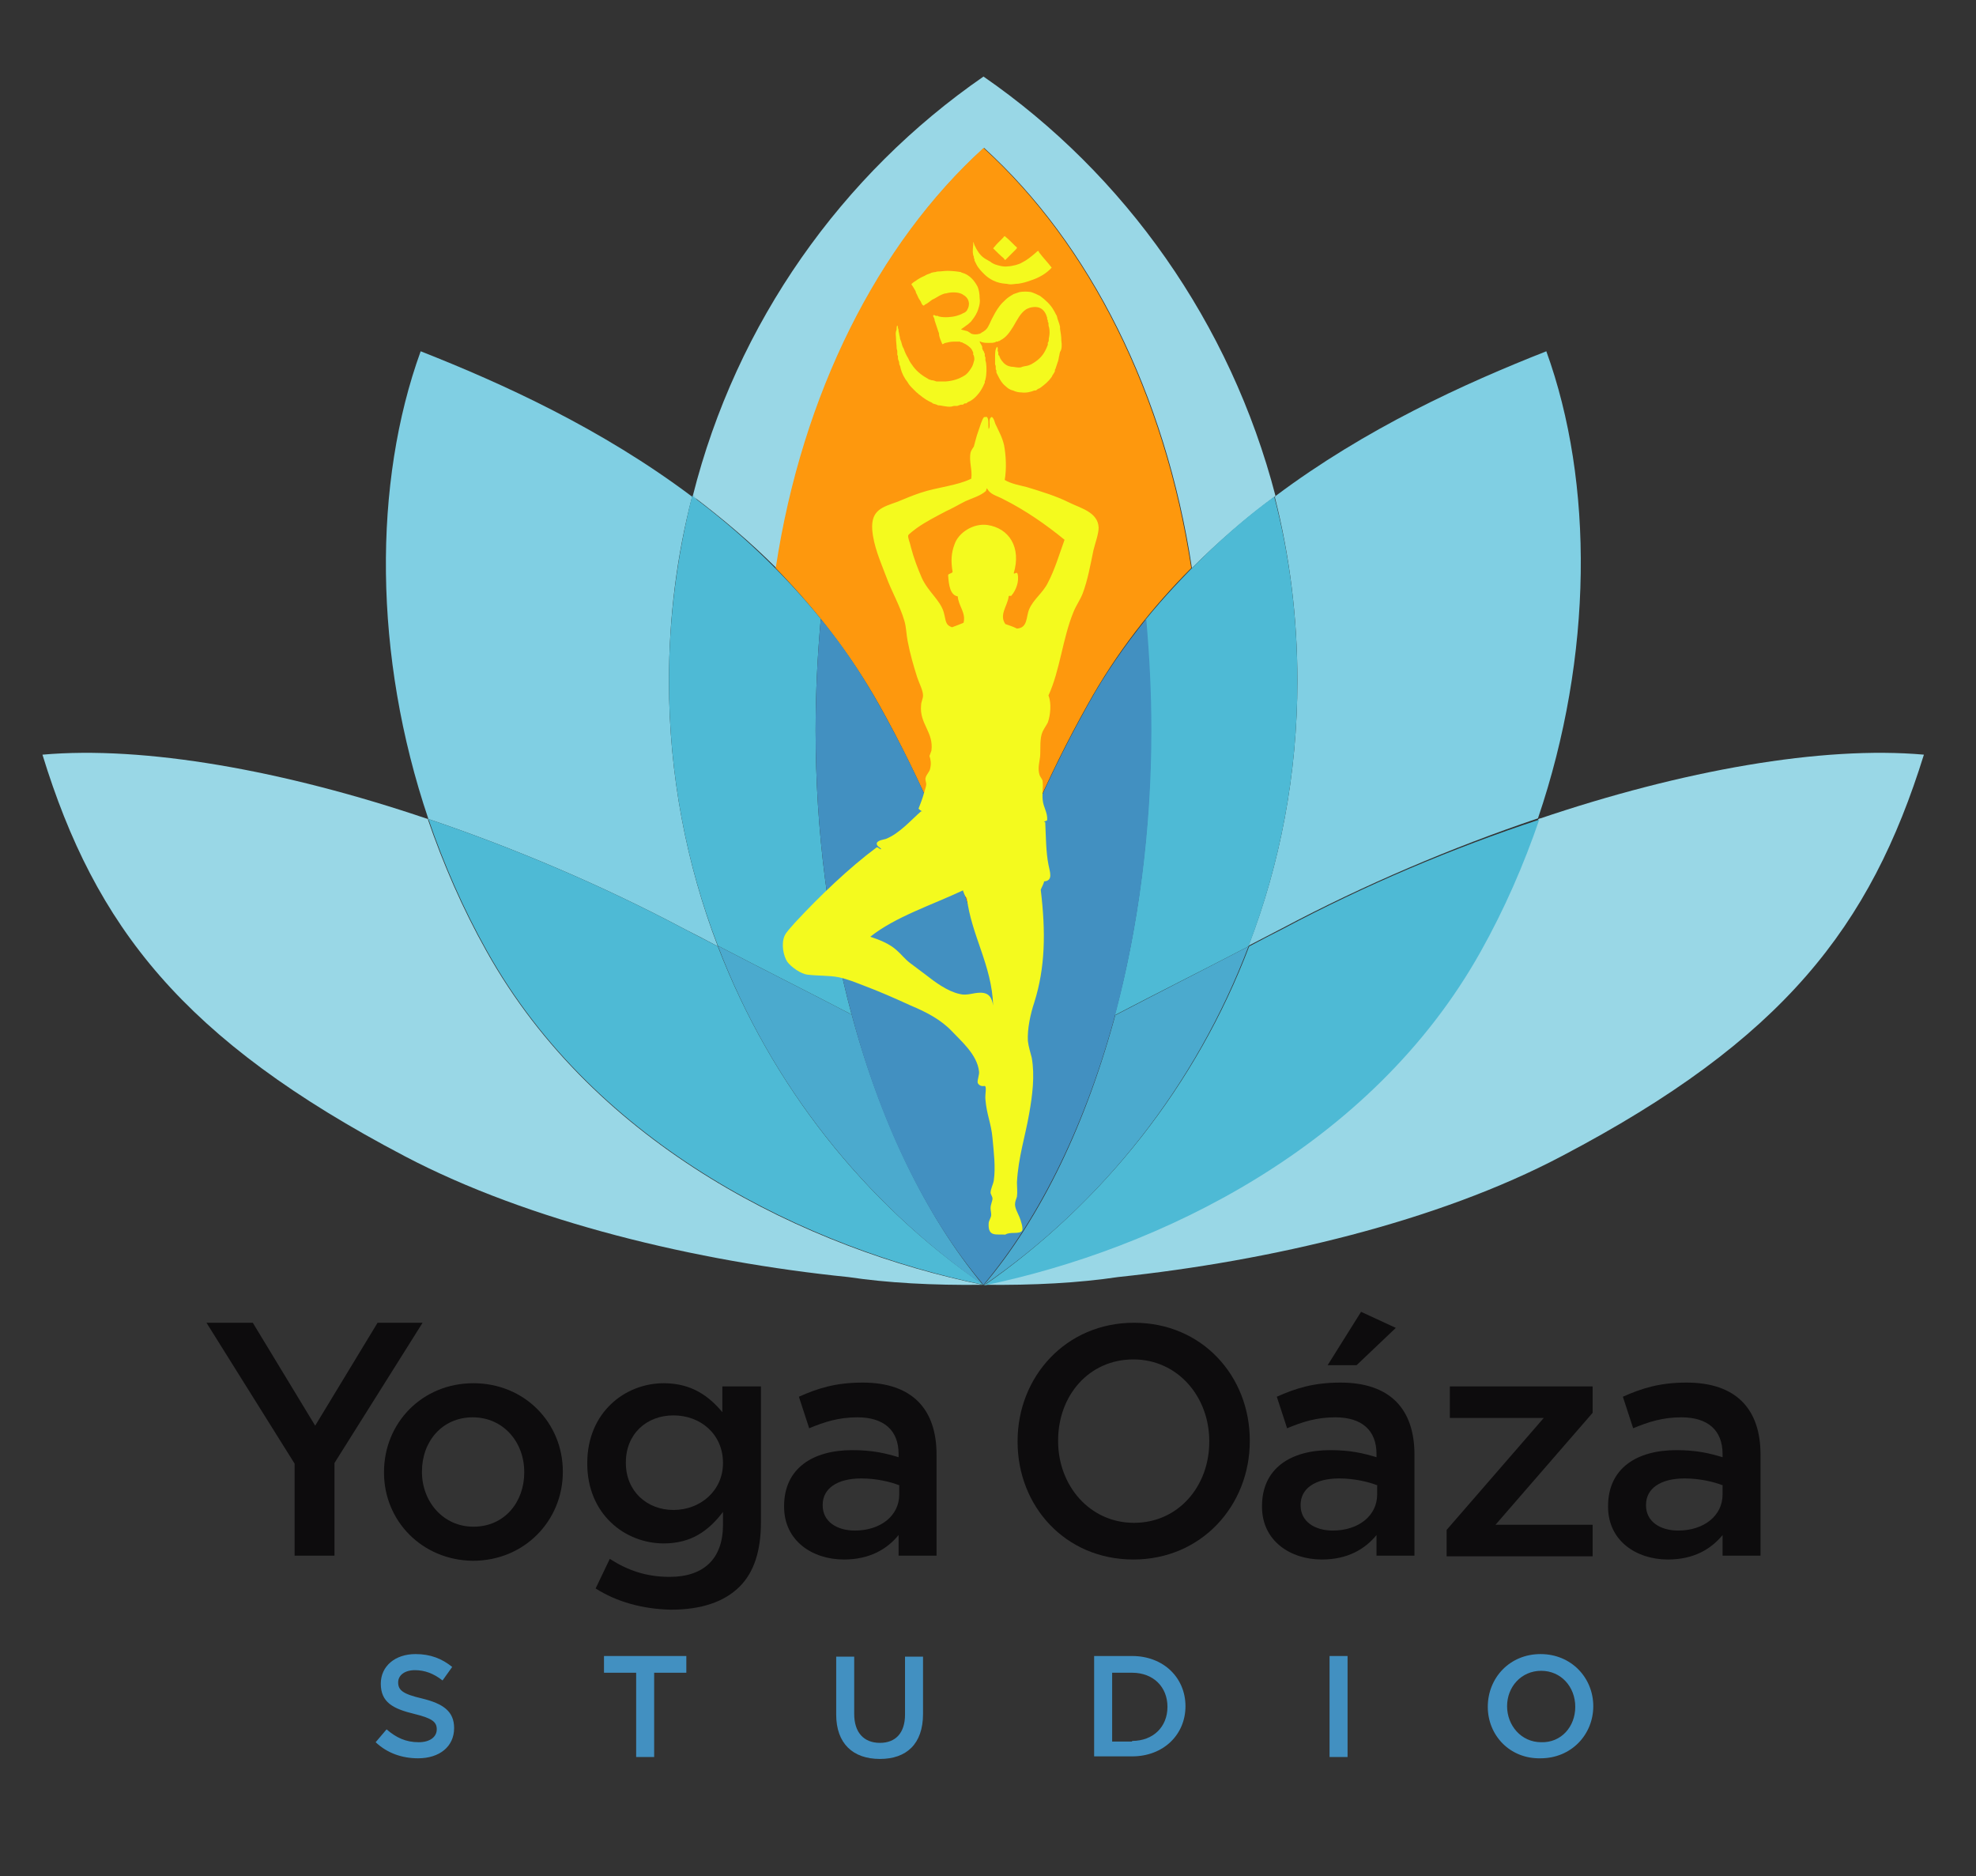
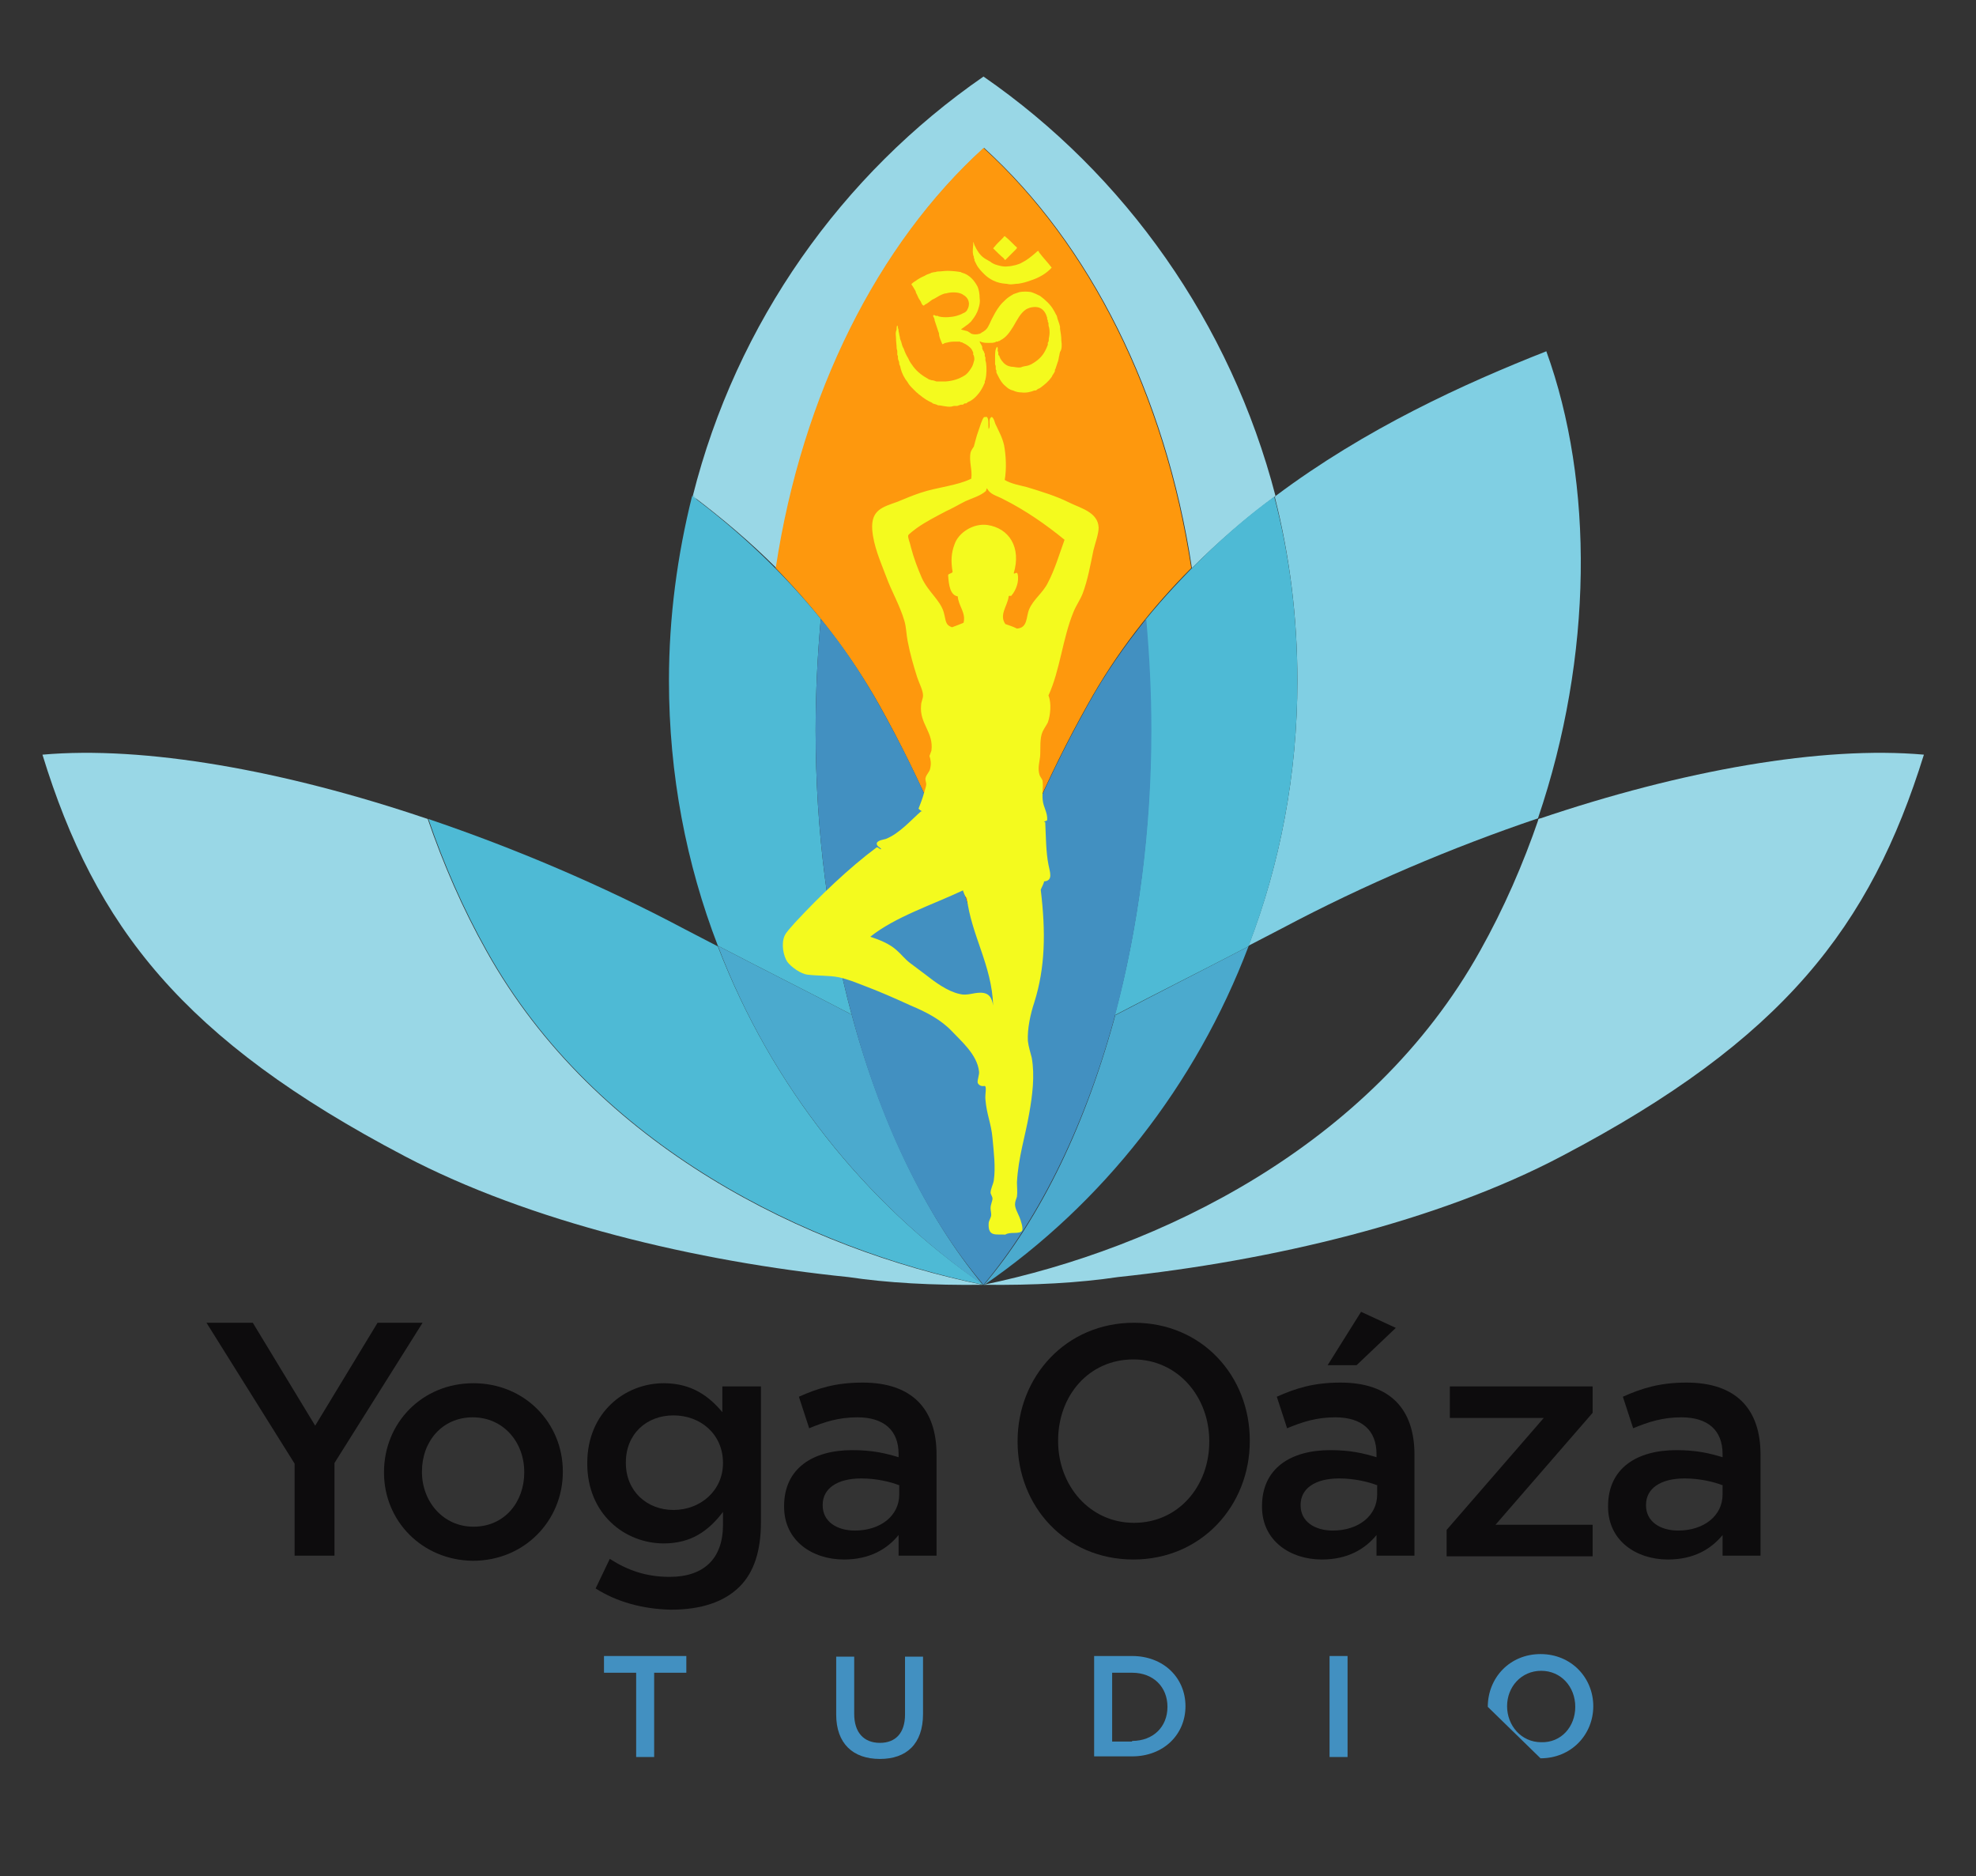
<svg xmlns="http://www.w3.org/2000/svg" version="1.1" id="Vrstva_1" x="0px" y="0px" viewBox="0 0 307.2 291.6" enable-background="new 0 0 307.2 291.6" xml:space="preserve">
  <rect x="0" y="0" width="307.2" height="291.6" fill="#333333" stroke="none" />
  <g>
    <polygon fill="#0D0C0D" points="45.8,227.5 32.1,205.6 39.3,205.6 49,221.6 58.7,205.6 65.7,205.6 52,227.4 52,241.8 45.8,241.8     " />
    <path fill="#0D0C0D" d="M59.7,228.9v-0.1c0-7.6,5.9-13.8,13.9-13.8c8,0,13.9,6.2,13.9,13.7v0.1c0,7.5-5.9,13.8-14,13.8   C65.6,242.5,59.7,236.4,59.7,228.9 M81.5,228.9v-0.1c0-4.7-3.3-8.5-8-8.5c-4.8,0-7.9,3.8-7.9,8.4v0.1c0,4.6,3.3,8.5,8,8.5   C78.5,237.3,81.5,233.4,81.5,228.9" />
    <path fill="#0D0C0D" d="M92.6,246.9l2.2-4.6c2.8,1.8,5.7,2.8,9.3,2.8c5.3,0,8.3-2.8,8.3-8.1V235c-2.2,2.9-4.9,4.9-9.2,4.9   c-6.1,0-11.9-4.6-11.9-12.4v-0.1c0-7.8,5.8-12.4,11.9-12.4c4.4,0,7.1,2.1,9.1,4.5v-4h6v21.1c0,4.5-1.1,7.8-3.3,10   c-2.4,2.4-6,3.6-10.7,3.6C99.9,250.1,95.9,249,92.6,246.9 M112.4,227.4L112.4,227.4c0-4.5-3.5-7.4-7.7-7.4c-4.2,0-7.4,2.9-7.4,7.3   v0.1c0,4.4,3.3,7.3,7.4,7.3C108.9,234.7,112.4,231.7,112.4,227.4" />
    <path fill="#0D0C0D" d="M139.7,241.9v-3.3c-1.8,2.2-4.5,3.8-8.5,3.8c-4.9,0-9.3-2.9-9.3-8.2v-0.1c0-5.9,4.5-8.7,10.6-8.7   c3.2,0,5.2,0.5,7.2,1.1v-0.5c0-3.7-2.3-5.7-6.4-5.7c-2.9,0-5.1,0.7-7.5,1.7l-1.6-4.9c2.9-1.3,5.7-2.2,9.9-2.2   c7.7,0,11.5,4.1,11.5,11.2v15.7H139.7z M139.9,230.9c-1.5-0.6-3.7-1.1-6-1.1c-3.8,0-6,1.6-6,4.1v0.1c0,2.5,2.2,3.9,5,3.9   c4,0,6.9-2.3,6.9-5.6V230.9z" />
    <path fill="#0D0C0D" d="M158.2,224.1V224c0-10,7.5-18.4,18.1-18.4c10.6,0,18,8.3,18,18.3v0.1c0,10-7.5,18.4-18.1,18.4   C165.6,242.4,158.2,234.1,158.2,224.1 M188,224.1V224c0-6.9-4.9-12.7-11.8-12.7c-6.9,0-11.7,5.6-11.7,12.6v0.1   c0,6.9,4.9,12.7,11.8,12.7S188,231,188,224.1" />
    <path fill="#0D0C0D" d="M214,241.9v-3.3c-1.8,2.2-4.5,3.8-8.5,3.8c-4.9,0-9.3-2.9-9.3-8.2v-0.1c0-5.9,4.5-8.7,10.6-8.7   c3.2,0,5.2,0.5,7.2,1.1v-0.5c0-3.7-2.3-5.7-6.4-5.7c-2.9,0-5.1,0.7-7.5,1.7l-1.6-4.9c2.9-1.3,5.7-2.2,9.9-2.2   c7.7,0,11.5,4.1,11.5,11.2v15.7H214z M214.2,230.9c-1.5-0.6-3.7-1.1-6-1.1c-3.8,0-6,1.6-6,4.1v0.1c0,2.5,2.2,3.9,5,3.9   c4,0,6.9-2.3,6.9-5.6V230.9z M211.6,203.9l5.4,2.5l-6.1,5.8h-4.5L211.6,203.9z" />
    <polygon fill="#0D0C0D" points="224.9,237.8 240,220.4 225.4,220.4 225.4,215.5 247.6,215.5 247.6,219.6 232.5,237 247.6,237    247.6,241.9 224.9,241.9  " />
    <path fill="#0D0C0D" d="M267.8,241.9v-3.3c-1.8,2.2-4.5,3.8-8.5,3.8c-4.9,0-9.3-2.9-9.3-8.2v-0.1c0-5.9,4.5-8.7,10.6-8.7   c3.2,0,5.2,0.5,7.2,1.1v-0.5c0-3.7-2.3-5.7-6.4-5.7c-2.9,0-5.1,0.7-7.5,1.7l-1.6-4.9c2.9-1.3,5.7-2.2,9.9-2.2   c7.7,0,11.5,4.1,11.5,11.2v15.7H267.8z M267.9,230.9c-1.5-0.6-3.7-1.1-6-1.1c-3.8,0-6,1.6-6,4.1v0.1c0,2.5,2.2,3.9,5,3.9   c4,0,6.9-2.3,6.9-5.6V230.9z" />
-     <path fill="#4290C1" d="M58.4,270.8l1.7-2c1.5,1.3,3,2,5,2c1.7,0,2.8-0.8,2.8-2v0c0-1.1-0.6-1.7-3.5-2.4c-3.3-0.8-5.2-1.8-5.2-4.7   v0c0-2.7,2.2-4.6,5.4-4.6c2.3,0,4.1,0.7,5.7,2l-1.5,2.1c-1.4-1.1-2.8-1.6-4.3-1.6c-1.6,0-2.6,0.8-2.6,1.9v0c0,1.2,0.7,1.8,3.7,2.5   c3.3,0.8,5,2,5,4.6v0c0,2.9-2.3,4.7-5.6,4.7C62.5,273.3,60.2,272.5,58.4,270.8" />
    <polygon fill="#4290C1" points="98.9,260 93.9,260 93.9,257.4 106.7,257.4 106.7,260 101.7,260 101.7,273.1 98.9,273.1  " />
    <path fill="#4290C1" d="M130,266.5v-9h2.8v8.9c0,2.9,1.5,4.5,4,4.5c2.4,0,3.9-1.5,3.9-4.4v-9h2.8v8.9c0,4.7-2.6,7-6.7,7   C132.6,273.4,130,271,130,266.5" />
    <path fill="#4290C1" d="M170.1,257.4h5.9c4.9,0,8.3,3.4,8.3,7.8v0c0,4.4-3.4,7.8-8.3,7.8h-5.9V257.4z M176,270.6   c3.3,0,5.5-2.2,5.5-5.3v0c0-3.1-2.2-5.3-5.5-5.3h-3.1v10.7H176z" />
    <rect x="206.7" y="257.4" fill="#4290C1" width="2.8" height="15.7" />
-     <path fill="#4290C1" d="M231.3,265.3L231.3,265.3c0-4.5,3.4-8.2,8.2-8.2s8.2,3.7,8.2,8.1v0c0,4.4-3.4,8.1-8.2,8.1   C234.7,273.4,231.3,269.7,231.3,265.3 M244.9,265.3L244.9,265.3c0-3.1-2.2-5.6-5.3-5.6c-3.1,0-5.3,2.5-5.3,5.5v0   c0,3,2.2,5.6,5.3,5.6C242.7,270.9,244.9,268.4,244.9,265.3" />
+     <path fill="#4290C1" d="M231.3,265.3L231.3,265.3c0-4.5,3.4-8.2,8.2-8.2s8.2,3.7,8.2,8.1v0c0,4.4-3.4,8.1-8.2,8.1   M244.9,265.3L244.9,265.3c0-3.1-2.2-5.6-5.3-5.6c-3.1,0-5.3,2.5-5.3,5.5v0   c0,3,2.2,5.6,5.3,5.6C242.7,270.9,244.9,268.4,244.9,265.3" />
    <path fill="#99D7E6" d="M152.9,11.9c-22,15.2-38.4,38.2-45.2,65.2c4.5,3.4,8.9,7.1,13,11.2c4.1-27.1,15.9-50.4,32.3-65.3   c16.4,14.9,28.2,38.2,32.3,65.3c4.1-4.1,8.5-7.9,13-11.2C191.3,50.2,174.9,27.1,152.9,11.9" />
    <path fill="#80CFE3" d="M107.8,76.8c0,0.1-0.1,0.3-0.1,0.4c0.2,0.2,0.5,0.4,0.7,0.6L107.8,76.8z" />
    <path fill="#80CFE3" d="M152.4,147c0.1,0.5,0.3,1,0.5,1.6c0.1-0.2,0.1-0.4,0.2-0.6L152.4,147z" />
-     <path fill="#80CFE3" d="M111.6,147.1c-4.9-12.8-7.6-26.7-7.6-41.2c0-9.9,1.2-19.5,3.6-28.7C93.5,66.6,78.1,59.6,65.4,54.6   C58,75,58,101.9,66.6,127.3c13.3,4.5,27,10.3,39.8,17.1C108.2,145.3,109.9,146.2,111.6,147.1" />
-     <path fill="#80CFE3" d="M66.7,127.5c0-0.1,0-0.1-0.1-0.2c-0.1,0-0.2-0.1-0.2-0.1L66.7,127.5z" />
    <path fill="#80CFE3" d="M240.4,54.6c-12.7,5-28.1,12-42.1,22.5l-0.1,0.2c2.3,9.1,3.5,18.6,3.5,28.5c0,14.6-2.7,28.5-7.6,41.2   c1.7-0.9,3.5-1.8,5.2-2.7c12.8-6.8,26.5-12.6,39.8-17.1C247.7,101.9,247.8,75,240.4,54.6" />
    <path fill="#80CFE3" d="M239.1,127.6l0.5-0.4c-0.1,0-0.3,0.1-0.4,0.1C239.2,127.4,239.1,127.5,239.1,127.6" />
    <path fill="#99D7E6" d="M75.6,147.8c-3.7-6.6-6.7-13.5-9.1-20.5c-22.4-7.6-44.1-11.4-59.9-10c8.2,26.7,21.8,44.3,56.3,62.4   c19.4,10.2,45.4,16.4,69,18.8c6,0.9,13.1,1.3,20.9,1.2C125.7,194.2,92.6,178.3,75.6,147.8" />
    <path fill="#99D7E6" d="M239.2,127.3c-2.4,7-5.4,13.9-9.1,20.5c-17,30.5-50.1,46.3-77.2,51.9c7.8,0.1,14.9-0.3,20.9-1.2   c23.7-2.5,49.7-8.6,69-18.8c34.5-18.1,48-35.7,56.3-62.4C283.3,115.9,261.6,119.7,239.2,127.3" />
    <path fill="#FE980D" d="M136.7,109.6c3.2,5.7,6,11.5,8.6,17.3c3,5.8,5.6,15.4,7.6,21.1c2-5.8,4.6-15.3,7.6-21.1   c2.5-5.8,5.4-11.7,8.6-17.4c4.5-8.1,10-15.1,16.1-21.2c-4.1-27.1-15.9-50.4-32.3-65.3c-16.4,14.9-28.2,38.2-32.3,65.3   C126.7,94.6,132.2,101.6,136.7,109.6" />
    <path fill="#4EBAD5" d="M111.6,147.1c-1.7-0.9-3.5-1.8-5.2-2.7c-12.8-6.8-26.5-12.6-39.8-17.1c2.4,7,5.4,13.9,9.1,20.5   c17,30.5,50.1,46.3,77.2,51.9h0C134.4,187,119.9,168.7,111.6,147.1" />
    <path fill="#4EBAD5" d="M126.8,113.5c0-5.9,0.3-11.6,0.8-17.3c-6-7.4-12.8-13.7-20-19.1c-2.3,9.2-3.6,18.8-3.6,28.7   c0,14.6,2.7,28.5,7.6,41.2c7.3,3.8,14.3,7.3,20.8,10.7C128.8,144.3,126.8,129.3,126.8,113.5" />
    <path fill="#4EBAD5" d="M198.1,77.2c-7.1,5.1-14.6,12.5-20,19.1c0.5,5.6,0.8,11.4,0.8,17.3c0,15.8-2,30.8-5.6,44.2   c6.5-3.4,13.5-6.9,20.8-10.7c4.9-12.8,7.6-26.7,7.6-41.2C201.7,95.9,200.5,86.3,198.1,77.2" />
-     <path fill="#4EBAD5" d="M199.4,144.4c-1.8,0.9-3.5,1.8-5.2,2.7c-8.2,21.6-22.8,39.9-41.2,52.7h0c27.1-5.6,60.2-21.5,77.2-51.9   c3.7-6.6,6.7-13.5,9.1-20.5C225.9,131.8,212.2,137.6,199.4,144.4" />
    <path fill="#4BAACE" d="M132.2,156.9c0.1,0.3,0.1,0.5,0.2,0.8c-6.5-3.4-13.5-6.9-20.8-10.7c8.2,21.6,22.8,39.9,41.2,52.7h0l0,0   c0,0,0,0,0,0C144,189.1,136.8,174.3,132.2,156.9" />
    <path fill="#4BAACE" d="M173.4,157.8c0.1-0.3,0.1-0.5,0.2-0.8c-4.6,17.4-11.7,32.2-20.7,42.8h0c18.5-12.7,33-31.1,41.2-52.7   C186.8,150.9,179.9,154.4,173.4,157.8" />
    <path fill="#4290C1" d="M179,113.5c0-5.9-0.3-11.6-0.8-17.3c-3.3,4.1-6.4,8.5-9.1,13.4c-7.1,12.7-12.7,26-16.2,39   c-3.5-13-9.1-26.3-16.2-39c-2.7-4.8-5.7-9.3-9.1-13.4c-0.5,5.6-0.8,11.4-0.8,17.3c0,15.8,2,30.8,5.6,44.2c-0.1-0.3-0.1-0.5-0.2-0.8   c4.5,17.4,11.7,32.2,20.7,42.8v0c0,0,0,0,0,0c0,0,0,0,0,0c8.9-10.6,16.1-25.4,20.7-42.8C177,143.7,179,129,179,113.5" />
    <path fill-rule="evenodd" clip-rule="evenodd" fill="#F4FA1E" d="M156.3,40.4c0,0,0.2-0.2,0.2-0.2c0.5-0.5,0.9-0.9,1.4-1.4   c0.1-0.1,0.2-0.2,0.2-0.3c0,0-0.1-0.2-0.2-0.2c-0.1-0.1-0.2-0.2-0.2-0.2c-0.5-0.5-1-1-1.5-1.4c-0.1,0.1-0.2,0.1-0.2,0.2   c-0.3,0.3-0.6,0.6-0.9,0.9c-0.3,0.3-0.5,0.6-0.7,0.8c0.5,0.5,1.1,1.1,1.7,1.6C156.1,40.3,156.2,40.4,156.3,40.4" />
    <path fill-rule="evenodd" clip-rule="evenodd" fill="#F4FA1E" d="M151.4,39.9c0,0.1,0,0.1,0,0.2c0,0.1,0.1,0.1,0.1,0.2   c0,0.1,0,0.1,0,0.2c0.1,0.2,0.2,0.4,0.3,0.6c0.3,0.6,0.8,1.1,1.2,1.5c0.8,0.8,1.9,1.4,3.3,1.5c0.3,0,0.5,0.1,0.8,0.1   c0.4,0,0.8-0.1,1.2-0.1c0.7-0.1,1.4-0.3,1.9-0.5c1.3-0.4,2.5-1.1,3.3-2c-0.6-0.8-1.3-1.5-1.9-2.3c-0.1-0.1-0.1-0.3-0.2-0.3   c-0.1,0-0.3,0.2-0.4,0.3c-0.7,0.6-1.3,1.1-2.1,1.5c-0.3,0.2-0.7,0.3-1,0.4c-0.4,0.1-0.9,0.2-1.2,0.2c-0.7,0.1-1.4-0.1-2-0.3   c-0.2-0.1-0.5-0.2-0.7-0.4c-0.2-0.1-0.5-0.3-0.7-0.4c-0.7-0.4-1.1-0.9-1.5-1.6c-0.1-0.2-0.2-0.4-0.3-0.6c-0.1-0.2-0.1-0.4-0.2-0.5   c0,0,0,0,0,0c0,0.1,0,0.3,0,0.5C151.2,39,151.2,39.5,151.4,39.9" />
    <path fill-rule="evenodd" clip-rule="evenodd" fill="#F4FA1E" d="M165,52.9c0-0.6-0.1-1.2-0.2-1.8c0-0.1,0-0.2,0-0.3   c-0.1-0.6-0.4-1.1-0.5-1.7c-0.2-0.3-0.3-0.6-0.5-0.9c-0.5-0.9-1.3-1.6-2.1-2.2c-0.4-0.2-0.8-0.4-1.4-0.6c-0.5-0.1-1.3-0.1-1.8,0   c-0.3,0.1-0.6,0.2-0.9,0.3c-0.2,0.1-0.3,0.2-0.5,0.3c-0.5,0.3-0.8,0.6-1.2,1c-0.6,0.6-1.1,1.4-1.5,2.2c-0.3,0.5-0.5,1.1-0.8,1.6   c-0.2,0.4-0.6,0.7-1,0.9c-0.1,0.1-0.3,0.2-0.4,0.2c-0.3,0.1-0.8,0.1-1.1,0c-0.1,0-0.3-0.2-0.5-0.3c-0.1-0.1-0.4-0.2-0.5-0.2   c-0.3-0.1-0.5-0.1-0.7-0.2c0.4-0.3,0.7-0.5,1.1-0.8c0.2-0.2,0.5-0.4,0.6-0.6c0.4-0.5,0.8-1.1,1-1.8c0.2-0.6,0.3-1.1,0.2-1.7   c0-0.6-0.1-1.2-0.3-1.7c-0.5-1-1.3-1.9-2.4-2.2c-0.1,0-0.2-0.1-0.2-0.1c-0.5-0.1-1.4-0.2-2.1-0.2c-0.5,0-1,0.1-1.5,0.1   c-0.2,0-0.3,0.1-0.5,0.1c-0.2,0-0.4,0.1-0.5,0.1c-0.1,0-0.1,0.1-0.2,0.1c-0.3,0.1-0.6,0.2-0.9,0.4c-0.5,0.2-1,0.5-1.4,0.8   c-0.2,0.1-0.6,0.4-0.6,0.5c0,0,0.1,0.2,0.2,0.3c0.1,0.2,0.2,0.3,0.3,0.5c0.1,0.2,0.2,0.3,0.2,0.5c0.2,0.3,0.3,0.7,0.5,1   c0.1,0.1,0.1,0.2,0.2,0.3c0.1,0.1,0.1,0.3,0.2,0.4c0,0.1,0.2,0.3,0.3,0.3c0.1,0,0.2-0.2,0.3-0.2c0.4-0.2,0.7-0.5,1-0.7   c0.5-0.2,1-0.6,1.5-0.8c0.2-0.1,0.5-0.2,0.7-0.2c0.7-0.2,1.6-0.2,2.2,0c0.2,0.1,0.3,0.1,0.4,0.2c0.4,0.2,0.8,0.6,0.9,1.1   c0.1,0.4,0,0.9-0.2,1.2c-0.1,0.3-0.4,0.5-0.7,0.6c-0.3,0.2-0.7,0.3-1,0.4c-0.7,0.2-1.9,0.3-2.7,0.1c-0.1,0-0.2-0.1-0.2-0.1   c-0.1,0-0.2,0-0.3,0c-0.1,0-0.2-0.2-0.4-0.1c-0.1,0.2,0.1,0.3,0.1,0.4c0.1,0.2,0.1,0.3,0.1,0.4c0.1,0.3,0.2,0.6,0.3,0.9   c0.1,0.3,0.2,0.6,0.3,0.9c0.1,0.2,0.1,0.3,0.1,0.5c0.1,0.5,0.3,0.9,0.5,1.4c0.2,0,0.3-0.2,0.5-0.2c0.4-0.1,0.8-0.2,1.4-0.2   c0.3,0,0.6,0,0.8,0c0.1,0,0.1,0.1,0.2,0.1c0.1,0,0.2,0,0.3,0.1c0.5,0.2,0.9,0.5,1.2,0.8c0.2,0.2,0.3,0.5,0.4,0.7c0,0.1,0,0.2,0,0.3   c0,0.1,0.1,0.1,0.1,0.2c0.1,0.3,0.1,0.7,0,0.9c-0.1,0.4-0.2,0.7-0.4,1c-0.3,0.5-0.7,1-1.1,1.2c-0.8,0.5-1.7,0.8-2.9,0.9   c-0.5,0-1,0-1.4,0c-0.3-0.1-0.5-0.2-0.8-0.2c-0.2-0.1-0.4-0.1-0.5-0.2c-0.9-0.5-1.7-1.1-2.3-1.9c-0.3-0.4-0.6-0.8-0.8-1.3   c-0.3-0.5-0.5-0.9-0.7-1.5c-0.2-0.3-0.3-0.7-0.4-1.1c-0.1-0.2-0.2-0.5-0.2-0.7c-0.1-0.3-0.1-0.6-0.2-0.9c0-0.2,0-0.3-0.1-0.5   c0-0.1,0-0.3-0.1-0.4c-0.1,0.1-0.1,0.3-0.1,0.4c0,0.2,0,0.3-0.1,0.5c-0.1,0.4,0,0.7,0,1.1c0,0.5,0.1,1.1,0.1,1.5   c0,0.2,0.1,0.3,0.1,0.5c0,0.2,0,0.3,0,0.5c0,0.1,0.1,0.2,0.1,0.3c0,0.1,0,0.2,0,0.3c0,0.2,0.2,0.5,0.2,0.7c0,0.1,0,0.1,0,0.2   c0.1,0.2,0.2,0.4,0.2,0.6c0.2,0.8,0.6,1.6,1.1,2.2c0.2,0.4,0.5,0.7,0.9,1.1c0.2,0.2,0.3,0.3,0.5,0.5c0.2,0.1,0.3,0.3,0.5,0.4   c0.6,0.5,1.2,0.9,1.9,1.2c0,0,0.1,0.1,0.1,0.1c0.2,0.1,0.4,0.1,0.6,0.2c0.1,0,0.2,0.1,0.2,0.1c0.6,0,1.4,0.3,2.1,0.2   c0.1,0,0.3-0.1,0.4-0.1c0.2,0,0.3,0,0.5,0c0.1,0,0.2-0.1,0.3-0.1c0.2-0.1,0.4-0.1,0.5-0.1c0.1,0,0.2,0,0.2-0.1   c0.1,0,0.1-0.1,0.2-0.1c0.1,0,0.1,0,0.2,0c0.1,0,0.2-0.2,0.3-0.2c0.1-0.1,0.3-0.1,0.4-0.2c0.5-0.3,0.9-0.7,1.3-1.2   c0.3-0.4,0.6-0.9,0.8-1.4c0-0.1,0.1-0.1,0.1-0.2c0-0.1,0-0.2,0-0.2c0-0.1,0.1-0.2,0.1-0.3c0.2-0.8,0.2-1.8,0.1-2.6   c0-0.1-0.1-0.3-0.1-0.4c0-0.1,0-0.2,0-0.4c0-0.1-0.1-0.2-0.1-0.3c0-0.1,0-0.2,0-0.3c0-0.1-0.1-0.1-0.1-0.2c0-0.1,0-0.2-0.1-0.2   c-0.1-0.2-0.2-0.4-0.2-0.5c0-0.1,0-0.1,0-0.2c-0.1-0.3-0.3-0.5-0.4-0.8c0.1-0.1,0.2,0.1,0.4,0.1c0.3,0.1,0.7,0.1,1,0.1   c0.4,0,0.8,0,1-0.1c0.1,0,0.1-0.1,0.2-0.1c0.1,0,0.2,0,0.2,0c0.1,0,0.1-0.1,0.2-0.1c0.1,0,0.2,0,0.2-0.1c0.9-0.4,1.5-1.3,2-2.1   c0.6-1,1.1-2.1,2-2.7c0.5-0.3,1.3-0.5,2-0.3c0.6,0.2,1,0.7,1.2,1.3c0,0.1,0.1,0.2,0.1,0.3c0,0.1,0,0.1,0,0.2c0,0.1,0.1,0.1,0.1,0.2   c0,0.1,0,0.1,0,0.2c0,0.1,0.1,0.1,0.1,0.2c0,0.2,0,0.5,0.1,0.7c0.1,0.5,0.1,1,0,1.5c-0.1,0.3,0,0.5-0.1,0.7c0,0.1-0.1,0.1-0.1,0.2   c0,0.1,0,0.2,0,0.3c-0.1,0.3-0.3,0.7-0.4,0.9c-0.4,0.8-1,1.4-1.8,1.9c-0.3,0.2-0.5,0.3-0.8,0.4c-0.3,0.1-0.6,0.1-0.9,0.2   c-0.1,0-0.2,0.1-0.3,0.1c-0.5,0.1-1-0.1-1.5-0.1c0,0,0,0,0,0c-0.1,0-0.3-0.1-0.4-0.1c-0.6-0.2-1-0.7-1.3-1.2c0-0.1-0.1-0.2-0.1-0.2   c0-0.1,0-0.2-0.1-0.2c0-0.1-0.1-0.1-0.1-0.2c0-0.1,0-0.2,0-0.3c0-0.1-0.1-0.2-0.1-0.3c0-0.2,0.1-0.4-0.1-0.6   c-0.3,0.4-0.3,1-0.3,1.6c0,0.4,0,0.8,0,1.1c0,0.1,0.1,0.2,0.1,0.4c0,0.1,0,0.3,0,0.4c0,0.1,0.1,0.1,0.1,0.2c0,0.1,0,0.2,0,0.3   c0.1,0.2,0.2,0.4,0.3,0.6c0.3,0.6,0.6,1.1,1.1,1.5c0.3,0.3,0.7,0.6,1.2,0.7c0.4,0.2,0.9,0.3,1.3,0.3c0.8,0.1,1.5-0.1,2-0.3   c0.1,0,0.1,0,0.2,0c0.1,0,0.3-0.2,0.3-0.2c0.1-0.1,0.3-0.1,0.4-0.2c0.7-0.5,1.3-1,1.8-1.7c0.1-0.3,0.4-0.6,0.5-0.9   c0-0.1,0-0.1,0-0.2c0-0.1,0.1-0.1,0.1-0.2c0.1-0.3,0.2-0.6,0.3-0.9c0-0.1,0.1-0.2,0.1-0.3c0.1-0.3,0.1-0.6,0.2-0.9   c0-0.2,0.1-0.4,0.1-0.5C165.1,54.3,165.1,53.6,165,52.9" />
    <path fill-rule="evenodd" clip-rule="evenodd" fill="#F4FA1E" d="M153.4,64.8c0.4,0.3,0.2,1.3,0.3,1.9c0.4-0.5-0.2-1.6,0.5-1.9   c0.4,0.3,0.4,0.9,0.7,1.4c0.4,0.9,0.9,1.7,1.2,3c0.3,1.6,0.4,3.7,0.1,5.4c1,0.6,2.2,0.8,3.4,1.1c2.3,0.7,4.6,1.4,6.6,2.4   c1.8,0.9,4.5,1.5,4.6,3.9c0,1-0.5,2.3-0.8,3.5c-0.5,2.4-0.9,4.7-1.7,6.8c-0.4,1-1,1.8-1.4,2.8c-1.7,4.1-2.1,9.1-3.9,13   c0.5,1.2,0.3,3.1-0.1,4.2c-0.2,0.4-0.5,0.8-0.8,1.4c-0.5,1.1-0.3,2.6-0.4,3.9c-0.1,0.9-0.4,1.8-0.1,2.8c0.1,0.4,0.5,0.7,0.5,1.1   c0.1,0.9-0.1,1.9,0,2.8c0.1,1.2,0.8,2,0.7,3.2c-0.5,0.3-0.7,0.1-0.3,0.3c0.1,2,0.1,4.6,0.5,6.6c0.2,1.1,0.8,2.5-0.7,2.6   c0.1,0.1-0.4,1-0.5,1.3c0.8,6.6,0.7,12.1-1,17.5c-0.6,1.8-1.1,4.1-1,6c0.1,0.9,0.4,1.8,0.6,2.6c0.5,2.8,0.1,5.9-0.4,8.7   c-0.6,3.5-1.7,6.8-1.9,10.7c0,0.7,0.1,1.5,0,2.2c-0.1,0.4-0.3,0.7-0.3,1.2c0,0.6,0.4,1.3,0.7,2c0.2,0.5,0.6,1.7,0.4,2.1   c-0.4,0.6-1.9,0.1-2.6,0.6c-1.4-0.1-2.7,0.4-2.6-1.7c0-0.5,0.4-0.9,0.4-1.4c0-0.3-0.1-0.7-0.1-1c0-0.6,0.3-1.1,0.3-1.5   c0-0.3-0.3-0.7-0.3-0.9c0-0.6,0.4-1.3,0.5-1.9c0.3-2.1,0-4.4-0.2-6.6c-0.2-2.3-0.9-3.6-1.1-6c-0.1-0.8,0.3-2.2-0.2-2.1   c-0.5,0.1-0.9-0.2-1-0.5c-0.1-0.4,0.3-1.3,0.2-1.8c-0.3-2.6-2.8-4.7-4.2-6.2c-1.7-1.8-4-3-6.4-4c-2.4-1.1-4.9-2.2-7.3-3.1   c-1.3-0.5-2.5-1-3.9-1.3c-1.5-0.3-3.1-0.2-4.8-0.4c-1.1-0.1-2.6-1.2-3.2-2c-0.6-0.9-1-2.8-0.4-4.1c0.3-0.6,1-1.3,1.6-2   c3.8-4.1,8.4-8.5,12.7-11.7c0.3,0,0.4,0.3,0.7,0.3c-0.1-0.3-0.7-0.4-0.7-0.9c0.1-0.5,1.1-0.6,1.4-0.7c2.1-0.8,4-3,5.5-4.3   c0.4,0.1,0,0-0.4-0.4c0.3-0.8,0.6-1.5,0.9-2.6c0.1-0.4,0.3-0.9,0.3-1.2c0-0.3-0.2-0.7-0.1-1c0.1-0.5,0.6-0.9,0.7-1.4   c0.2-0.8,0.1-1.4-0.1-2c0.1-0.3,0.2-0.5,0.3-0.8c0.4-2.9-1.9-4.2-1.6-7.1c0-0.5,0.3-1,0.3-1.5c0-0.8-0.6-1.9-0.9-2.8   c-0.6-1.9-1.1-3.6-1.5-5.7c-0.2-1-0.2-2.1-0.5-3.1c-0.7-2.4-2-4.6-2.8-6.8c-0.9-2.4-2-4.8-2.2-7.4c-0.2-3.1,1.7-3.5,3.9-4.3   c1.2-0.5,2.4-1,3.6-1.4c2.7-0.9,5.7-1.1,7.9-2.2c0.2-1.4-0.4-2.7-0.1-4.1c0.1-0.3,0.3-0.6,0.5-0.9c0.2-0.7,0.4-1.6,0.7-2.4   c0.3-0.8,0.5-1.7,0.9-2.2C153.1,64.9,153,64.8,153.4,64.8 M153.3,76.3c-0.9,0.8-2.1,1.1-3.2,1.6c-1,0.5-2,1.1-3.1,1.6   c-1.5,0.8-3.1,1.6-4.5,2.6c-0.4,0.3-1.2,0.9-1.3,1.1c-0.1,0.4,0.3,1.2,0.4,1.8c0.5,1.9,1.1,3.4,1.7,4.8c1,2.2,2.8,3.4,3.4,5.3   c0.4,1.4,0.2,2,1.3,2.4c0.6-0.2,1.3-0.5,1.8-0.7c0.4-1.6-0.8-2.6-0.9-4.1c-1.2-0.2-1.4-1.8-1.5-3.3c0.1-0.3,0.5-0.2,0.7-0.5   c-0.3-1.7-0.2-3,0.3-4.3c0.6-1.8,2.9-3.3,5.1-3c3.4,0.5,5.3,3.5,4.1,7.5c0.1,0.2,0.5-0.3,0.6,0.1c0.3,1.2-0.3,2.6-0.9,3.3   c-0.1,0.3-0.5-0.1-0.5,0.3c-0.2,1.4-1.5,2.8-0.5,4.2c0.6,0.2,1.2,0.4,1.8,0.7c1.7-0.1,1.4-1.8,1.9-3c0.7-1.6,2.1-2.5,2.9-4.1   c1.1-2.1,1.7-4.2,2.6-6.7c-2.8-2.3-6.1-4.6-9.5-6.3c-1.1-0.6-2.1-0.7-2.6-1.8C153.5,76,153.3,76,153.3,76.3 M149.7,138.4   c-4.9,2.3-10.5,4.1-14.4,7.2c1.5,0.5,3,1.1,4.1,2.1c0.7,0.6,1.3,1.4,2.1,2c0.8,0.6,1.6,1.2,2.4,1.8c1.4,1.1,3.4,2.6,5.3,3   c1.1,0.3,2.1-0.2,3.2-0.2c1.4,0,1.8,0.8,2,2c-0.2-6.3-3.4-10.9-4.1-16.8C150.1,139.5,149.9,139,149.7,138.4" />
  </g>
</svg>